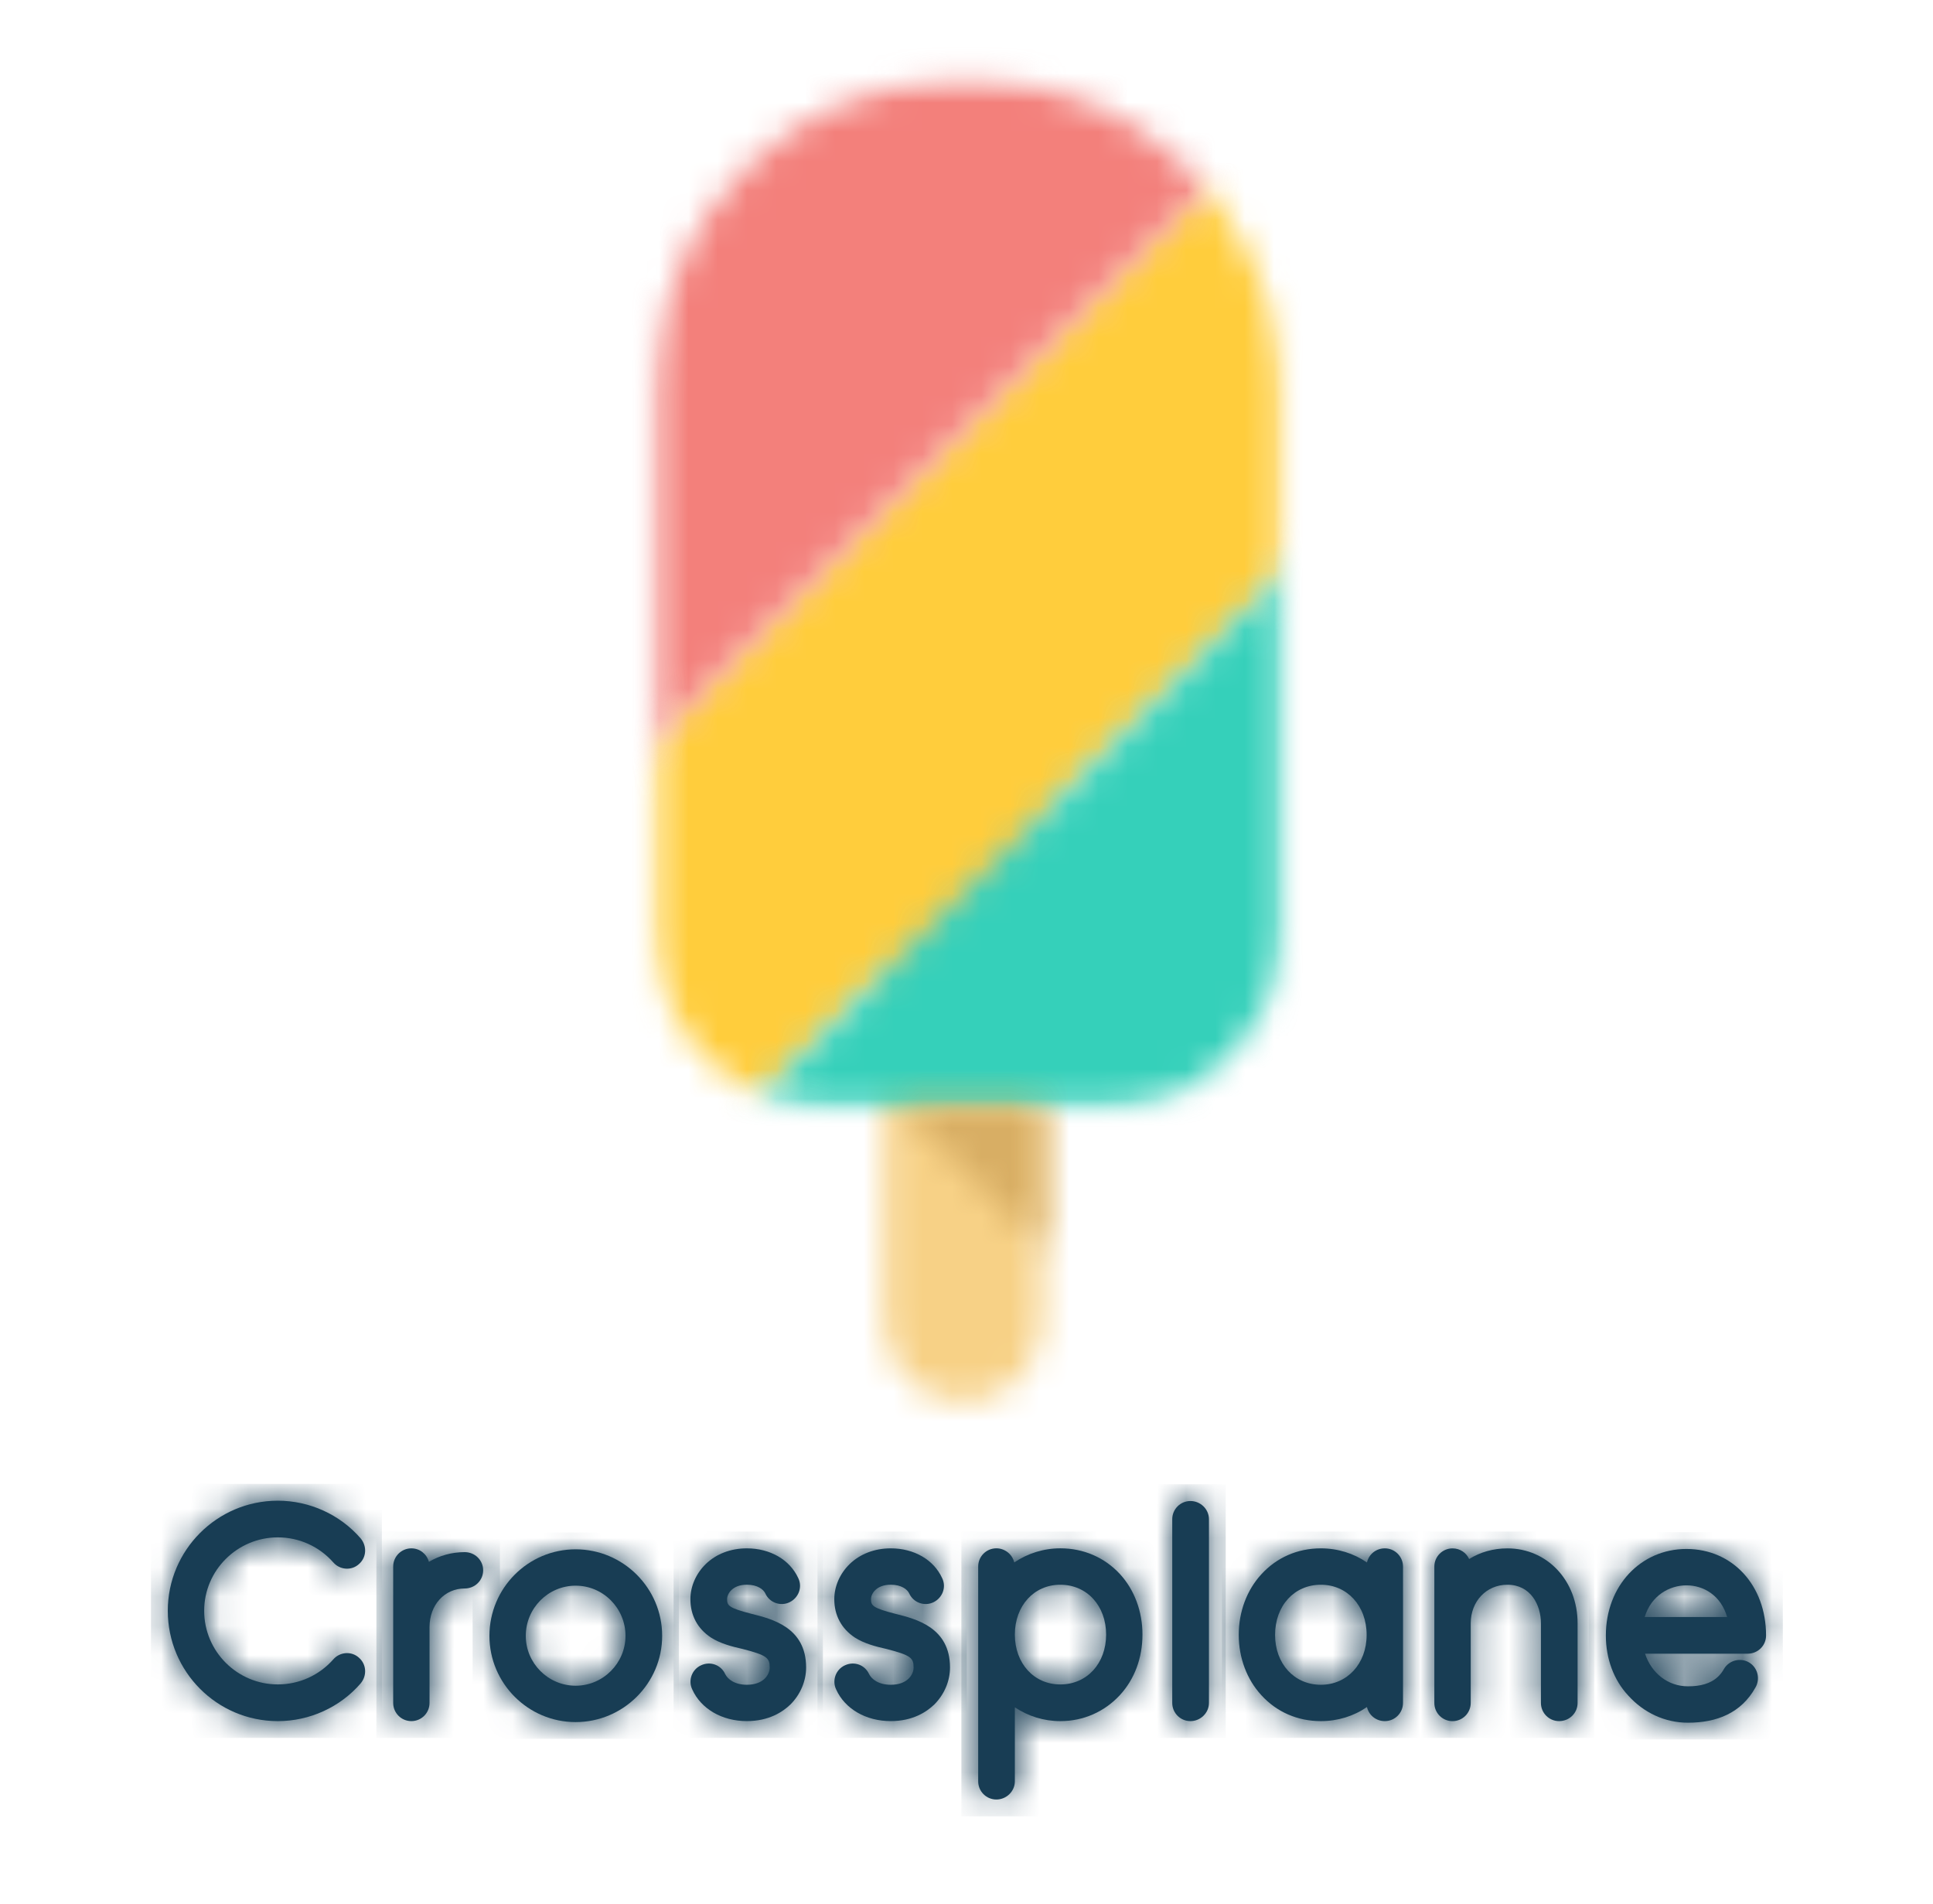
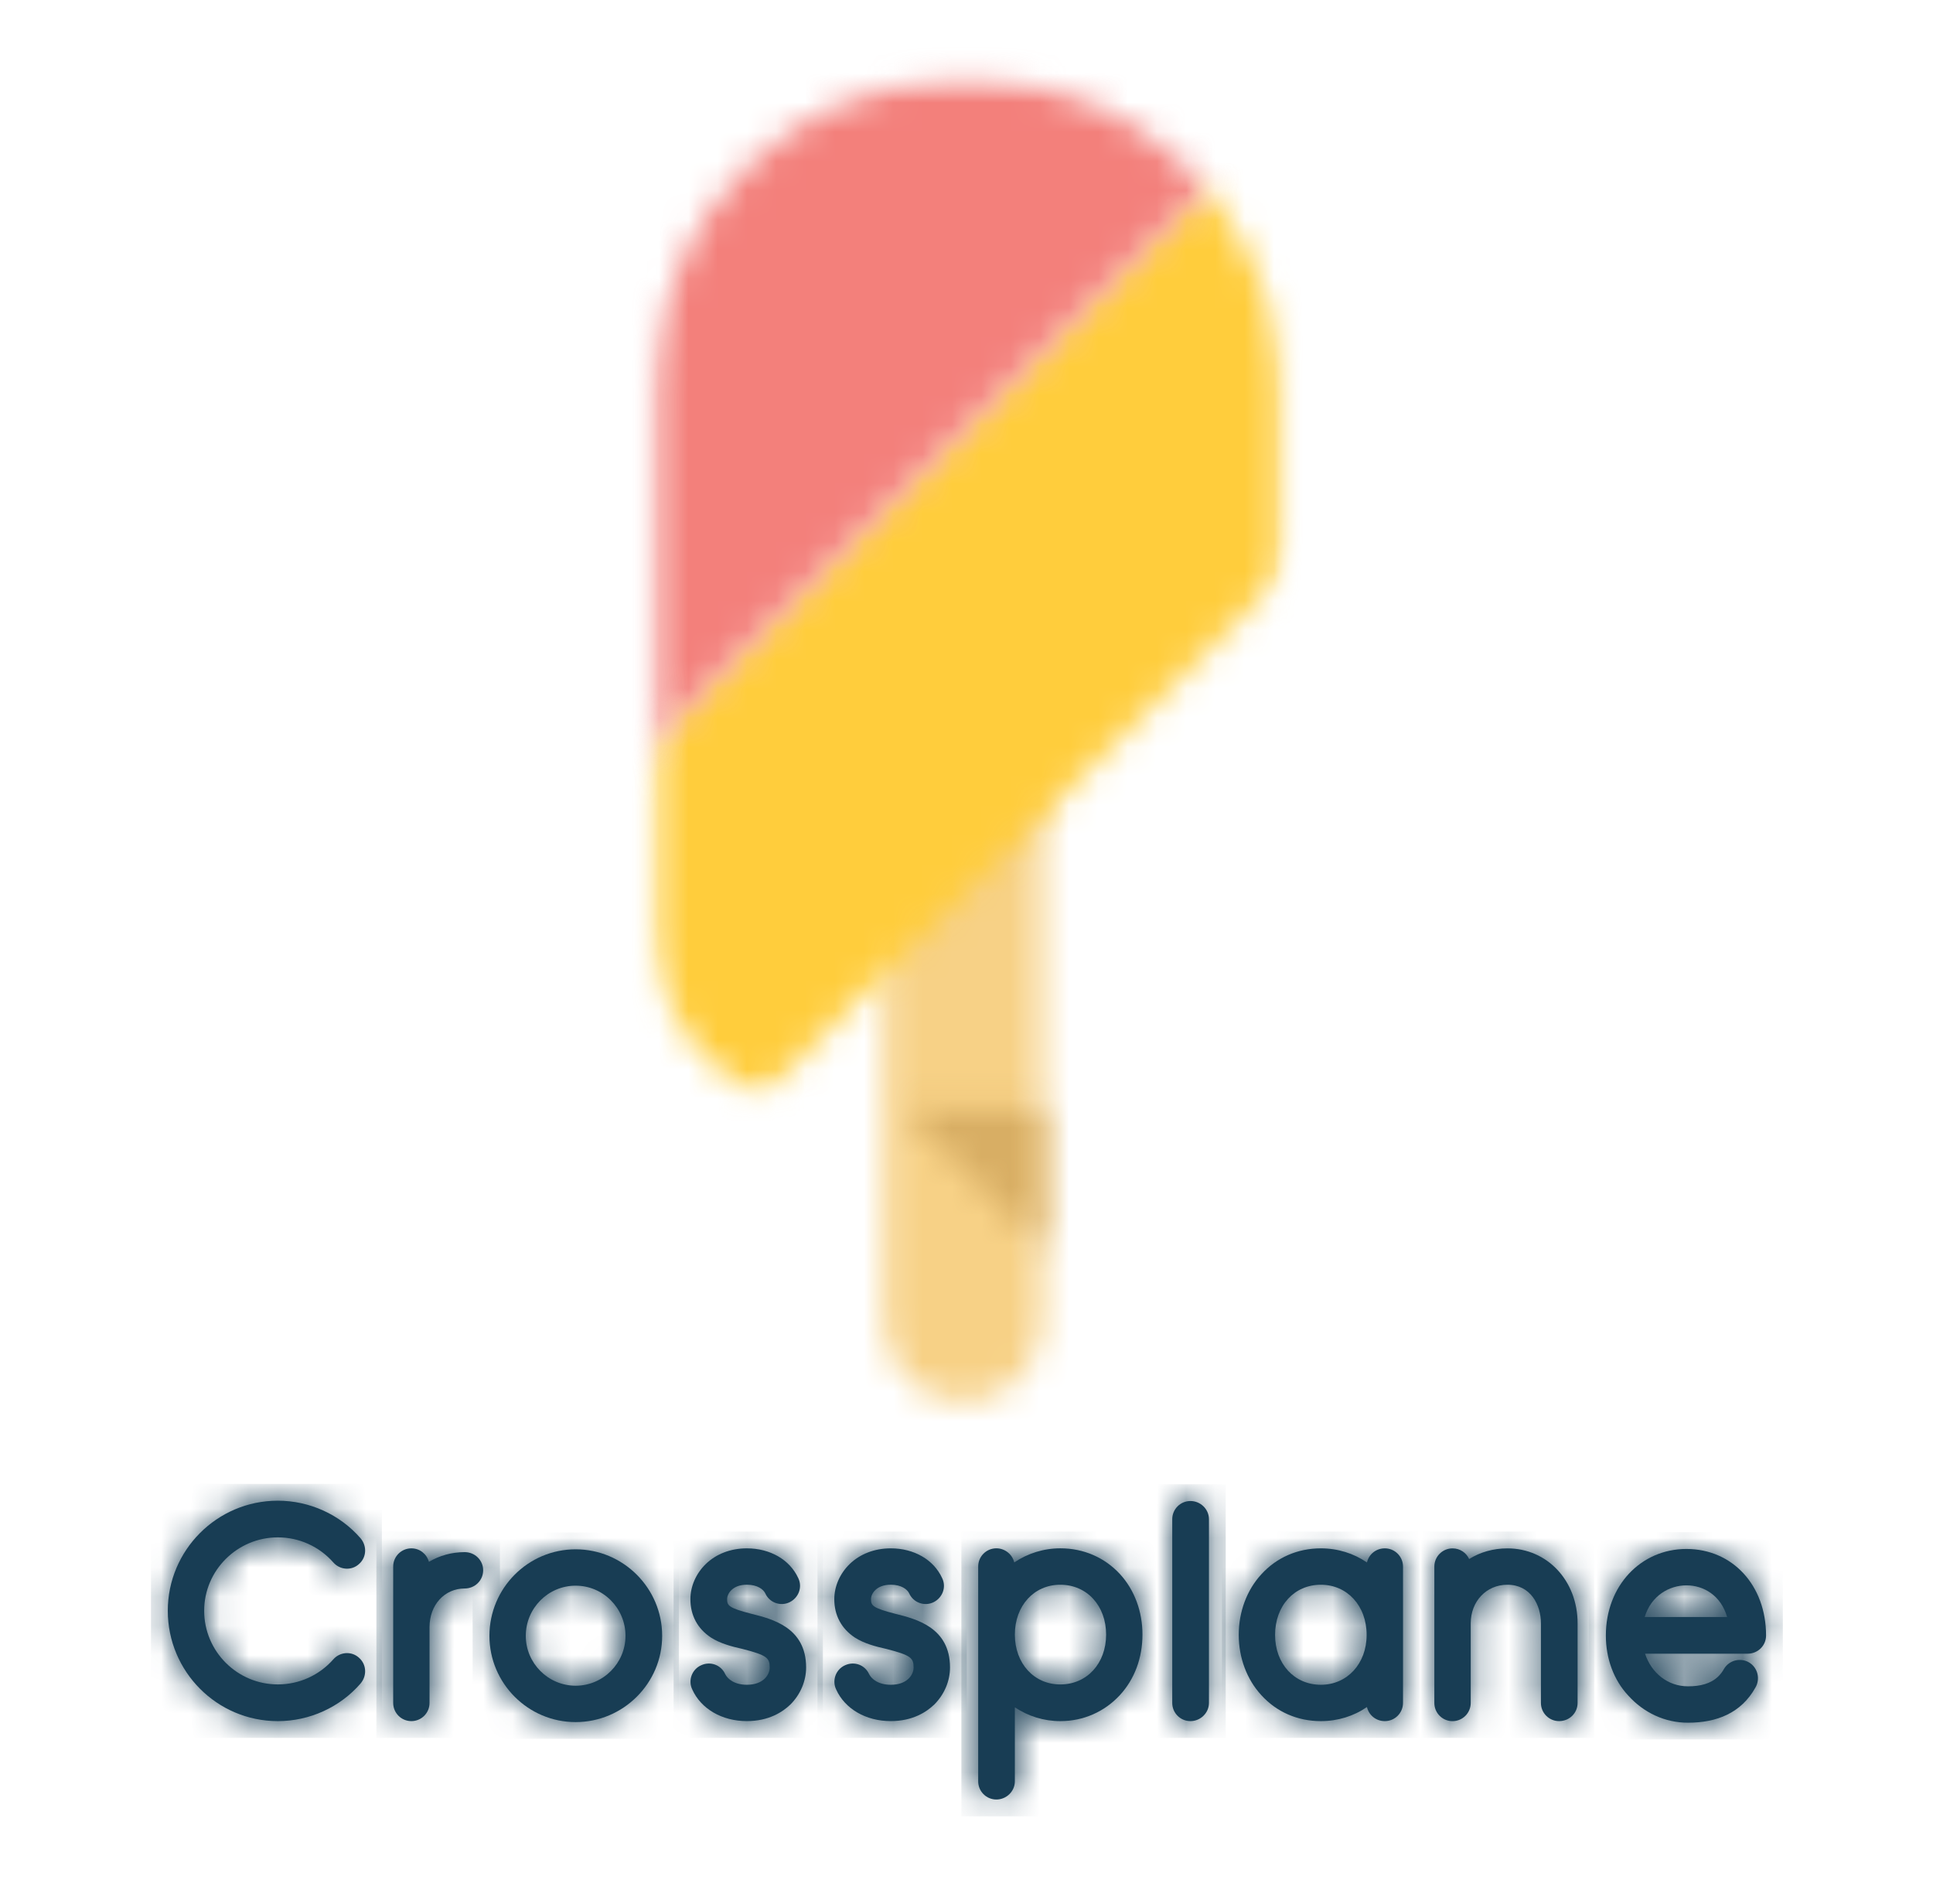
<svg xmlns="http://www.w3.org/2000/svg" width="66" height="65" viewBox="0 0 66 65" fill="none">
  <path d="M9.486 58.754C7.409 58.754 5.729 57.063 5.729 54.986C5.729 52.92 7.409 51.229 9.486 51.229C10.567 51.229 11.606 51.7 12.312 52.513C12.537 52.781 12.515 53.167 12.258 53.391C12.002 53.627 11.605 53.594 11.381 53.337C10.899 52.791 10.214 52.481 9.486 52.481C8.105 52.481 6.971 53.605 6.971 54.986C6.971 56.378 8.105 57.501 9.486 57.501C10.214 57.501 10.899 57.191 11.381 56.645C11.606 56.388 12.002 56.356 12.258 56.591C12.515 56.816 12.537 57.202 12.312 57.469C11.605 58.284 10.567 58.754 9.486 58.754Z" fill="#183D54" />
  <mask id="mask0_97_270" style="mask-type:luminance" maskUnits="userSpaceOnUse" x="5" y="51" width="8" height="8">
    <path d="M9.486 58.754C7.409 58.754 5.729 57.063 5.729 54.986C5.729 52.92 7.409 51.229 9.486 51.229C10.567 51.229 11.606 51.7 12.312 52.513C12.537 52.781 12.515 53.167 12.258 53.391C12.002 53.627 11.605 53.594 11.381 53.337C10.899 52.791 10.214 52.481 9.486 52.481C8.105 52.481 6.971 53.605 6.971 54.986C6.971 56.378 8.105 57.501 9.486 57.501C10.214 57.501 10.899 57.191 11.381 56.645C11.606 56.388 12.002 56.356 12.258 56.591C12.515 56.816 12.537 57.202 12.312 57.469C11.605 58.284 10.567 58.754 9.486 58.754Z" fill="white" />
  </mask>
  <g mask="url(#mask0_97_270)">
    <path d="M13.04 50.655H5.155V59.328H13.04V50.655Z" fill="#183D54" />
  </g>
  <path d="M16.497 53.605C16.497 53.948 16.218 54.226 15.866 54.226C15.181 54.226 14.666 54.783 14.666 55.543V58.133C14.666 58.476 14.388 58.754 14.046 58.754C13.703 58.754 13.425 58.476 13.425 58.133V53.477C13.425 53.134 13.703 52.856 14.046 52.856C14.335 52.856 14.57 53.049 14.645 53.316C15.009 53.102 15.427 52.985 15.866 52.985C16.218 52.985 16.497 53.263 16.497 53.605Z" fill="#183D54" />
  <mask id="mask1_97_270" style="mask-type:luminance" maskUnits="userSpaceOnUse" x="13" y="52" width="4" height="7">
    <path d="M16.497 53.605C16.497 53.948 16.218 54.226 15.866 54.226C15.181 54.226 14.666 54.783 14.666 55.543V58.133C14.666 58.476 14.388 58.754 14.046 58.754C13.703 58.754 13.425 58.476 13.425 58.133V53.477C13.425 53.134 13.703 52.856 14.046 52.856C14.335 52.856 14.57 53.049 14.645 53.316C15.009 53.102 15.427 52.985 15.866 52.985C16.218 52.985 16.497 53.263 16.497 53.605Z" fill="white" />
  </mask>
  <g mask="url(#mask1_97_270)">
    <path d="M17.07 52.283H12.851V59.328H17.07V52.283Z" fill="#183D54" />
  </g>
  <path d="M19.655 58.787C18.027 58.787 16.711 57.459 16.711 55.843C16.711 54.216 18.027 52.889 19.655 52.889C21.282 52.889 22.609 54.216 22.609 55.843C22.61 57.459 21.282 58.787 19.655 58.787ZM19.655 54.13C18.713 54.13 17.952 54.901 17.952 55.843C17.952 56.774 18.712 57.545 19.655 57.545C20.596 57.545 21.357 56.774 21.357 55.843C21.357 54.901 20.597 54.13 19.655 54.13Z" fill="#183D54" />
  <mask id="mask2_97_270" style="mask-type:luminance" maskUnits="userSpaceOnUse" x="16" y="52" width="7" height="7">
    <path d="M19.655 58.787C18.027 58.787 16.711 57.459 16.711 55.843C16.711 54.216 18.027 52.889 19.655 52.889C21.282 52.889 22.609 54.216 22.609 55.843C22.61 57.459 21.282 58.787 19.655 58.787ZM19.655 54.13C18.713 54.13 17.952 54.901 17.952 55.843C17.952 56.774 18.712 57.545 19.655 57.545C20.596 57.545 21.357 56.774 21.357 55.843C21.357 54.901 20.597 54.13 19.655 54.13Z" fill="white" />
  </mask>
  <g mask="url(#mask2_97_270)">
    <path d="M23.182 52.315H16.137V59.36H23.182V52.315Z" fill="#183D54" />
  </g>
  <path d="M23.637 57.674C23.486 57.363 23.626 56.989 23.936 56.849C24.257 56.699 24.621 56.838 24.761 57.149C24.846 57.32 25.082 57.513 25.5 57.513C26.077 57.513 26.281 57.159 26.281 56.924C26.281 56.603 26.196 56.506 25.361 56.292C24.986 56.207 24.6 56.11 24.269 55.897C23.819 55.597 23.573 55.148 23.573 54.591C23.573 54.152 23.766 53.714 24.097 53.392C24.451 53.049 24.943 52.856 25.5 52.856C26.292 52.856 26.966 53.241 27.256 53.873C27.406 54.183 27.266 54.547 26.956 54.697C26.645 54.846 26.271 54.707 26.132 54.397C26.068 54.258 25.864 54.097 25.5 54.097C25.008 54.097 24.826 54.407 24.826 54.589C24.826 54.804 24.869 54.889 25.661 55.092C26.357 55.264 27.524 55.552 27.524 56.923C27.524 57.383 27.331 57.843 26.988 58.186C26.721 58.443 26.25 58.753 25.5 58.753C24.654 58.754 23.936 58.337 23.637 57.674Z" fill="#183D54" />
  <mask id="mask3_97_270" style="mask-type:luminance" maskUnits="userSpaceOnUse" x="23" y="52" width="5" height="7">
    <path d="M23.637 57.674C23.486 57.363 23.626 56.989 23.936 56.849C24.257 56.699 24.621 56.838 24.761 57.149C24.846 57.32 25.082 57.513 25.5 57.513C26.077 57.513 26.281 57.159 26.281 56.924C26.281 56.603 26.196 56.506 25.361 56.292C24.986 56.207 24.6 56.11 24.269 55.897C23.819 55.597 23.573 55.148 23.573 54.591C23.573 54.152 23.766 53.714 24.097 53.392C24.451 53.049 24.943 52.856 25.5 52.856C26.292 52.856 26.966 53.241 27.256 53.873C27.406 54.183 27.266 54.547 26.956 54.697C26.645 54.846 26.271 54.707 26.132 54.397C26.068 54.258 25.864 54.097 25.5 54.097C25.008 54.097 24.826 54.407 24.826 54.589C24.826 54.804 24.869 54.889 25.661 55.092C26.357 55.264 27.524 55.552 27.524 56.923C27.524 57.383 27.331 57.843 26.988 58.186C26.721 58.443 26.25 58.753 25.5 58.753C24.654 58.754 23.936 58.337 23.637 57.674Z" fill="white" />
  </mask>
  <g mask="url(#mask3_97_270)">
    <path d="M28.097 52.283H22.999V59.328H28.097V52.283Z" fill="#183D54" />
  </g>
  <path d="M28.55 57.674C28.4 57.363 28.539 56.989 28.849 56.849C29.171 56.699 29.535 56.838 29.674 57.149C29.759 57.32 29.995 57.513 30.413 57.513C30.991 57.513 31.194 57.159 31.194 56.924C31.194 56.603 31.109 56.506 30.274 56.292C29.899 56.207 29.513 56.11 29.182 55.897C28.733 55.597 28.486 55.148 28.486 54.591C28.486 54.152 28.679 53.714 29.011 53.392C29.365 53.049 29.857 52.856 30.414 52.856C31.206 52.856 31.88 53.241 32.169 53.873C32.32 54.183 32.18 54.547 31.87 54.697C31.559 54.846 31.185 54.707 31.045 54.397C30.981 54.258 30.778 54.097 30.414 54.097C29.921 54.097 29.739 54.407 29.739 54.589C29.739 54.804 29.782 54.889 30.575 55.092C31.27 55.264 32.437 55.552 32.437 56.923C32.437 57.383 32.244 57.843 31.901 58.186C31.634 58.443 31.163 58.753 30.414 58.753C29.567 58.754 28.849 58.337 28.55 57.674Z" fill="#183D54" />
  <mask id="mask4_97_270" style="mask-type:luminance" maskUnits="userSpaceOnUse" x="28" y="52" width="5" height="7">
    <path d="M28.55 57.674C28.4 57.363 28.539 56.989 28.849 56.849C29.171 56.699 29.535 56.838 29.674 57.149C29.759 57.32 29.995 57.513 30.413 57.513C30.991 57.513 31.194 57.159 31.194 56.924C31.194 56.603 31.109 56.506 30.274 56.292C29.899 56.207 29.513 56.11 29.182 55.897C28.733 55.597 28.486 55.148 28.486 54.591C28.486 54.152 28.679 53.714 29.011 53.392C29.365 53.049 29.857 52.856 30.414 52.856C31.206 52.856 31.88 53.241 32.169 53.873C32.32 54.183 32.18 54.547 31.87 54.697C31.559 54.846 31.185 54.707 31.045 54.397C30.981 54.258 30.778 54.097 30.414 54.097C29.921 54.097 29.739 54.407 29.739 54.589C29.739 54.804 29.782 54.889 30.575 55.092C31.27 55.264 32.437 55.552 32.437 56.923C32.437 57.383 32.244 57.843 31.901 58.186C31.634 58.443 31.163 58.753 30.414 58.753C29.567 58.754 28.849 58.337 28.55 57.674Z" fill="white" />
  </mask>
  <g mask="url(#mask4_97_270)">
    <path d="M33.01 52.283H27.912V59.328H33.01V52.283Z" fill="#183D54" />
  </g>
  <path d="M39.008 55.8C39.008 56.592 38.741 57.32 38.237 57.866C37.713 58.433 36.995 58.754 36.203 58.754C35.636 58.754 35.101 58.583 34.651 58.283V60.809C34.651 61.152 34.362 61.43 34.02 61.43C33.677 61.43 33.399 61.152 33.399 60.809V53.476C33.399 53.133 33.677 52.855 34.02 52.855C34.309 52.855 34.566 53.059 34.63 53.337C35.091 53.027 35.636 52.855 36.204 52.855C36.996 52.855 37.714 53.166 38.238 53.733C38.741 54.28 39.008 55.018 39.008 55.8ZM37.767 55.8C37.767 54.815 37.113 54.098 36.203 54.098C35.304 54.098 34.651 54.815 34.651 55.8C34.651 56.785 35.305 57.502 36.203 57.502C37.113 57.502 37.767 56.785 37.767 55.8Z" fill="#183D54" />
  <mask id="mask5_97_270" style="mask-type:luminance" maskUnits="userSpaceOnUse" x="33" y="52" width="7" height="10">
    <path d="M39.008 55.8C39.008 56.592 38.741 57.32 38.237 57.866C37.713 58.433 36.995 58.754 36.203 58.754C35.636 58.754 35.101 58.583 34.651 58.283V60.809C34.651 61.152 34.362 61.43 34.02 61.43C33.677 61.43 33.399 61.152 33.399 60.809V53.476C33.399 53.133 33.677 52.855 34.02 52.855C34.309 52.855 34.566 53.059 34.63 53.337C35.091 53.027 35.636 52.855 36.204 52.855C36.996 52.855 37.714 53.166 38.238 53.733C38.741 54.28 39.008 55.018 39.008 55.8ZM37.767 55.8C37.767 54.815 37.113 54.098 36.203 54.098C35.304 54.098 34.651 54.815 34.651 55.8C34.651 56.785 35.305 57.502 36.203 57.502C37.113 57.502 37.767 56.785 37.767 55.8Z" fill="white" />
  </mask>
  <g mask="url(#mask5_97_270)">
    <path d="M39.581 52.283H32.825V62.004H39.581V52.283Z" fill="#183D54" />
  </g>
  <path d="M40.646 58.754C40.303 58.754 40.025 58.475 40.025 58.133V51.861C40.025 51.518 40.304 51.24 40.646 51.24C40.989 51.24 41.278 51.518 41.278 51.861V58.133C41.278 58.476 40.988 58.754 40.646 58.754Z" fill="#183D54" />
  <mask id="mask6_97_270" style="mask-type:luminance" maskUnits="userSpaceOnUse" x="40" y="51" width="2" height="8">
    <path d="M40.646 58.754C40.303 58.754 40.025 58.475 40.025 58.133V51.861C40.025 51.518 40.304 51.24 40.646 51.24C40.989 51.24 41.278 51.518 41.278 51.861V58.133C41.278 58.476 40.988 58.754 40.646 58.754Z" fill="white" />
  </mask>
  <g mask="url(#mask6_97_270)">
    <path d="M41.851 50.667H39.451V59.329H41.851V50.667Z" fill="#183D54" />
  </g>
  <path d="M47.904 53.477V58.133C47.904 58.476 47.625 58.754 47.283 58.754C46.983 58.754 46.737 58.551 46.673 58.273C46.223 58.583 45.677 58.754 45.099 58.754C44.307 58.754 43.589 58.444 43.065 57.866C42.573 57.331 42.295 56.592 42.295 55.811C42.295 55.018 42.573 54.28 43.065 53.744C43.59 53.167 44.307 52.856 45.099 52.856C45.676 52.856 46.222 53.028 46.673 53.338C46.737 53.059 46.983 52.856 47.283 52.856C47.625 52.856 47.904 53.135 47.904 53.477ZM46.662 55.811C46.662 54.815 45.998 54.098 45.1 54.098C44.19 54.098 43.536 54.815 43.536 55.811C43.536 56.795 44.19 57.513 45.1 57.513C45.998 57.513 46.662 56.795 46.662 55.811Z" fill="#183D54" />
  <mask id="mask7_97_270" style="mask-type:luminance" maskUnits="userSpaceOnUse" x="42" y="52" width="6" height="7">
    <path d="M47.904 53.477V58.133C47.904 58.476 47.625 58.754 47.283 58.754C46.983 58.754 46.737 58.551 46.673 58.273C46.223 58.583 45.677 58.754 45.099 58.754C44.307 58.754 43.589 58.444 43.065 57.866C42.573 57.331 42.295 56.592 42.295 55.811C42.295 55.018 42.573 54.28 43.065 53.744C43.59 53.167 44.307 52.856 45.099 52.856C45.676 52.856 46.222 53.028 46.673 53.338C46.737 53.059 46.983 52.856 47.283 52.856C47.625 52.856 47.904 53.135 47.904 53.477ZM46.662 55.811C46.662 54.815 45.998 54.098 45.1 54.098C44.19 54.098 43.536 54.815 43.536 55.811C43.536 56.795 44.19 57.513 45.1 57.513C45.998 57.513 46.662 56.795 46.662 55.811Z" fill="white" />
  </mask>
  <g mask="url(#mask7_97_270)">
    <path d="M48.477 52.283H41.721V59.328H48.477V52.283Z" fill="#183D54" />
  </g>
  <path d="M53.865 55.415V58.133C53.865 58.476 53.587 58.754 53.234 58.754C52.891 58.754 52.613 58.476 52.613 58.133V55.415C52.613 54.784 52.26 54.098 51.468 54.098C50.75 54.098 50.216 54.665 50.216 55.415V55.458V55.501V58.134C50.216 58.477 49.937 58.755 49.595 58.755C49.252 58.755 48.974 58.477 48.974 58.134V55.49V55.416V53.478C48.974 53.135 49.253 52.857 49.595 52.857C49.852 52.857 50.066 53.007 50.162 53.221C50.537 52.986 50.986 52.857 51.468 52.857C52.827 52.856 53.865 53.959 53.865 55.415Z" fill="#183D54" />
  <mask id="mask8_97_270" style="mask-type:luminance" maskUnits="userSpaceOnUse" x="48" y="52" width="6" height="7">
    <path d="M53.865 55.415V58.133C53.865 58.476 53.587 58.754 53.234 58.754C52.891 58.754 52.613 58.476 52.613 58.133V55.415C52.613 54.784 52.26 54.098 51.468 54.098C50.75 54.098 50.216 54.665 50.216 55.415V55.458V55.501V58.134C50.216 58.477 49.937 58.755 49.595 58.755C49.252 58.755 48.974 58.477 48.974 58.134V55.49V55.416V53.478C48.974 53.135 49.253 52.857 49.595 52.857C49.852 52.857 50.066 53.007 50.162 53.221C50.537 52.986 50.986 52.857 51.468 52.857C52.827 52.856 53.865 53.959 53.865 55.415Z" fill="white" />
  </mask>
  <g mask="url(#mask8_97_270)">
    <path d="M54.439 52.283H48.4V59.328H54.439V52.283Z" fill="#183D54" />
  </g>
  <path d="M57.634 58.808C56.842 58.808 56.124 58.465 55.6 57.887C55.097 57.352 54.83 56.613 54.83 55.832C54.83 54.14 56.018 52.877 57.581 52.877C59.155 52.877 60.3 54.119 60.3 55.832C60.3 56.175 60.022 56.452 59.669 56.452H56.168C56.383 57.106 56.939 57.566 57.635 57.566C58.054 57.566 58.41 57.477 58.664 57.233C58.742 57.159 58.809 57.071 58.866 56.967C59.048 56.667 59.433 56.582 59.722 56.752C60.022 56.934 60.107 57.319 59.936 57.609C59.453 58.476 58.619 58.808 57.634 58.808ZM56.156 55.2H58.971C58.757 54.462 58.169 54.119 57.58 54.119C57.002 54.12 56.381 54.462 56.156 55.2Z" fill="#183D54" />
  <mask id="mask9_97_270" style="mask-type:luminance" maskUnits="userSpaceOnUse" x="54" y="52" width="7" height="7">
    <path d="M57.634 58.808C56.842 58.808 56.124 58.465 55.6 57.887C55.097 57.352 54.83 56.613 54.83 55.832C54.83 54.14 56.018 52.877 57.581 52.877C59.155 52.877 60.3 54.119 60.3 55.832C60.3 56.175 60.022 56.452 59.669 56.452H56.168C56.383 57.106 56.939 57.566 57.635 57.566C58.054 57.566 58.41 57.477 58.664 57.233C58.742 57.159 58.809 57.071 58.866 56.967C59.048 56.667 59.433 56.582 59.722 56.752C60.022 56.934 60.107 57.319 59.936 57.609C59.453 58.476 58.619 58.808 57.634 58.808ZM56.156 55.2H58.971C58.757 54.462 58.169 54.119 57.58 54.119C57.002 54.12 56.381 54.462 56.156 55.2Z" fill="white" />
  </mask>
  <g mask="url(#mask9_97_270)">
    <path d="M60.873 52.304H54.256V59.382H60.873V52.304Z" fill="#183D54" />
  </g>
  <mask id="mask10_97_270" style="mask-type:luminance" maskUnits="userSpaceOnUse" x="30" y="17" width="6" height="31">
    <path d="M32.884 17.197C31.401 17.197 30.198 18.399 30.198 19.882V45.149C30.198 46.632 31.401 47.834 32.884 47.834C34.366 47.834 35.569 46.632 35.569 45.149V19.882C35.569 18.399 34.366 17.197 32.884 17.197Z" fill="white" />
  </mask>
  <g mask="url(#mask10_97_270)">
    <path d="M37.459 15.305H28.307V49.725H37.459V15.305Z" fill="#F7D186" />
  </g>
  <mask id="mask11_97_270" style="mask-type:luminance" maskUnits="userSpaceOnUse" x="22" y="2" width="22" height="36">
    <path d="M22.312 12.876C22.305 13.041 22.301 13.206 22.301 13.374C22.301 13.556 22.305 13.739 22.315 13.919C22.311 14.008 22.301 14.096 22.301 14.186V31.767C22.301 35.129 25.052 37.88 28.414 37.88H37.614C40.976 37.88 43.727 35.129 43.727 31.767V14.187C43.727 14.085 43.717 13.986 43.711 13.885C43.719 13.715 43.724 13.545 43.724 13.374C43.724 13.206 43.72 13.041 43.713 12.876C43.453 7.191 38.761 2.663 33.012 2.663C27.263 2.663 22.571 7.191 22.312 12.876Z" fill="white" />
  </mask>
  <g mask="url(#mask11_97_270)">
    <mask id="mask12_97_270" style="mask-type:luminance" maskUnits="userSpaceOnUse" x="15" y="4" width="36" height="36">
      <path d="M50.15 4.981H15.347V39.785H50.15V4.981Z" fill="white" />
    </mask>
    <g mask="url(#mask12_97_270)">
      <mask id="mask13_97_270" style="mask-type:luminance" maskUnits="userSpaceOnUse" x="15" y="5" width="36" height="35">
        <path d="M42.251 5.321L15.682 31.89L23.62 39.829L50.189 13.259L42.251 5.321Z" fill="white" />
      </mask>
      <g mask="url(#mask13_97_270)">
        <mask id="mask14_97_270" style="mask-type:luminance" maskUnits="userSpaceOnUse" x="22" y="2" width="23" height="36">
          <path d="M44.097 2.333H22.156V37.893H44.097V2.333Z" fill="white" />
        </mask>
        <g mask="url(#mask14_97_270)">
          <path d="M52.037 3.45H13.815V41.672H52.037V3.45Z" fill="#FFCD3C" />
        </g>
      </g>
    </g>
  </g>
  <mask id="mask15_97_270" style="mask-type:luminance" maskUnits="userSpaceOnUse" x="22" y="2" width="22" height="36">
    <path d="M22.312 12.876C22.305 13.041 22.301 13.206 22.301 13.374C22.301 13.556 22.305 13.739 22.315 13.919C22.311 14.008 22.301 14.096 22.301 14.186V31.767C22.301 35.129 25.052 37.88 28.414 37.88H37.614C40.976 37.88 43.727 35.129 43.727 31.767V14.187C43.727 14.085 43.717 13.986 43.711 13.885C43.719 13.715 43.724 13.545 43.724 13.374C43.724 13.206 43.72 13.041 43.713 12.876C43.453 7.191 38.761 2.663 33.012 2.663C27.263 2.663 22.571 7.191 22.312 12.876Z" fill="white" />
  </mask>
  <g mask="url(#mask15_97_270)">
    <mask id="mask16_97_270" style="mask-type:luminance" maskUnits="userSpaceOnUse" x="5" y="-5" width="38" height="38">
      <path d="M42.584 -4.476H5.889V32.219H42.584V-4.476Z" fill="white" />
    </mask>
    <g mask="url(#mask16_97_270)">
      <mask id="mask17_97_270" style="mask-type:luminance" maskUnits="userSpaceOnUse" x="5" y="-5" width="38" height="37">
        <path d="M32.459 -4.476L5.89 22.094L15.682 31.886L42.251 5.317L32.459 -4.476Z" fill="white" />
      </mask>
      <g mask="url(#mask17_97_270)">
        <mask id="mask18_97_270" style="mask-type:luminance" maskUnits="userSpaceOnUse" x="22" y="2" width="23" height="36">
          <path d="M44.097 2.333H22.156V37.893H44.097V2.333Z" fill="white" />
        </mask>
        <g mask="url(#mask18_97_270)">
          <path d="M44.142 -6.368H3.998V33.777H44.142V-6.368Z" fill="#F3807B" />
        </g>
      </g>
    </g>
  </g>
  <mask id="mask19_97_270" style="mask-type:luminance" maskUnits="userSpaceOnUse" x="22" y="2" width="22" height="36">
    <path d="M22.312 12.876C22.305 13.041 22.301 13.206 22.301 13.374C22.301 13.556 22.305 13.739 22.315 13.919C22.311 14.008 22.301 14.096 22.301 14.186V31.767C22.301 35.129 25.052 37.88 28.414 37.88H37.614C40.976 37.88 43.727 35.129 43.727 31.767V14.187C43.727 14.085 43.717 13.986 43.711 13.885C43.719 13.715 43.724 13.545 43.724 13.374C43.724 13.206 43.72 13.041 43.713 12.876C43.453 7.191 38.761 2.663 33.012 2.663C27.263 2.663 22.571 7.191 22.312 12.876Z" fill="white" />
  </mask>
  <g mask="url(#mask19_97_270)">
    <mask id="mask20_97_270" style="mask-type:luminance" maskUnits="userSpaceOnUse" x="23" y="12" width="36" height="36">
-       <path d="M58.094 12.925H23.291V47.729H58.094V12.925Z" fill="white" />
-     </mask>
+       </mask>
    <g mask="url(#mask20_97_270)">
      <mask id="mask21_97_270" style="mask-type:luminance" maskUnits="userSpaceOnUse" x="23" y="13" width="36" height="35">
        <path d="M50.17 13.237L23.601 39.806L31.47 47.676L58.039 21.106L50.17 13.237Z" fill="white" />
      </mask>
      <g mask="url(#mask21_97_270)">
        <mask id="mask22_97_270" style="mask-type:luminance" maskUnits="userSpaceOnUse" x="22" y="2" width="23" height="36">
          <path d="M44.096 2.333H22.156V37.893H44.096V2.333Z" fill="white" />
        </mask>
        <g mask="url(#mask22_97_270)">
          <path d="M59.932 11.345H21.709V49.567H59.932V11.345Z" fill="#35D0BA" />
        </g>
      </g>
    </g>
  </g>
  <mask id="mask23_97_270" style="mask-type:luminance" maskUnits="userSpaceOnUse" x="30" y="37" width="6" height="6">
    <path d="M30.886 37.881L35.569 42.64V37.881H30.886Z" fill="white" />
  </mask>
  <g mask="url(#mask23_97_270)">
    <path d="M37.476 35.981H29.034V44.46H37.476V35.981Z" fill="#D8AE64" />
  </g>
</svg>